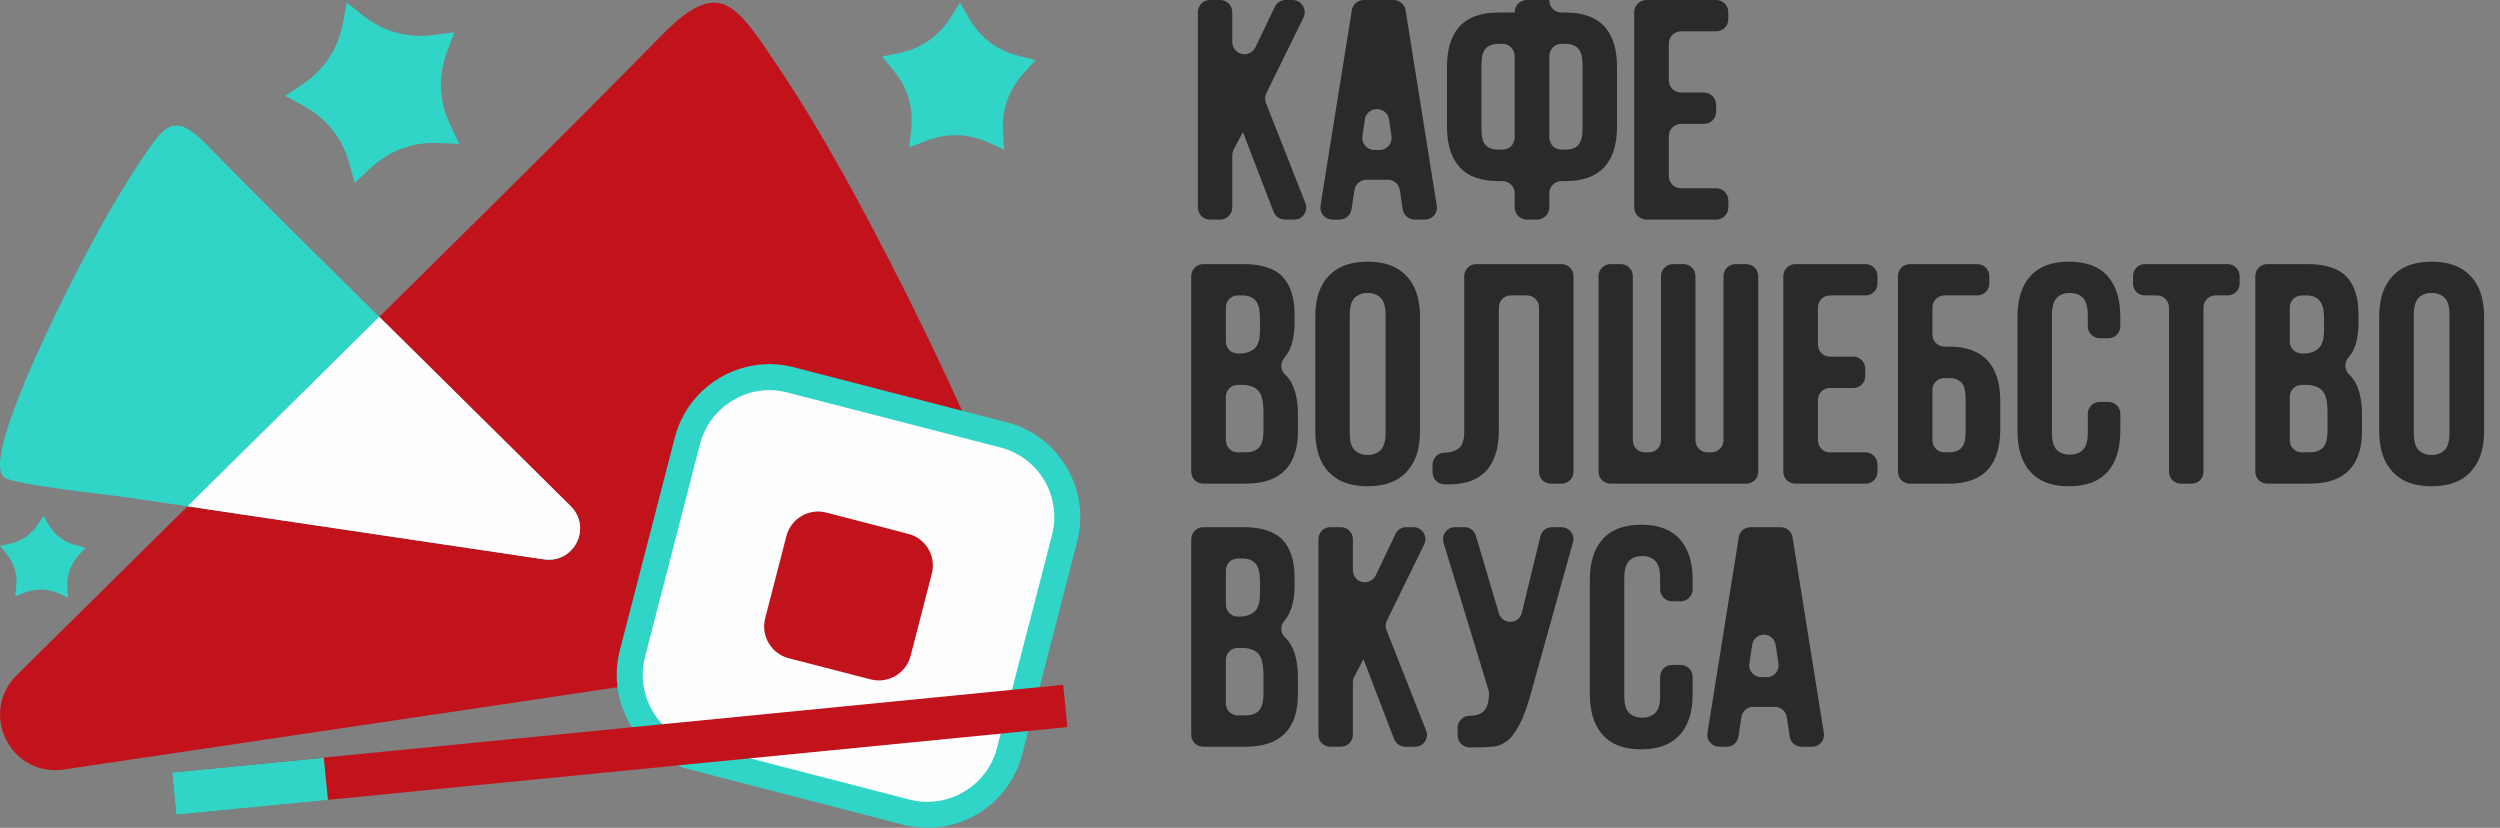
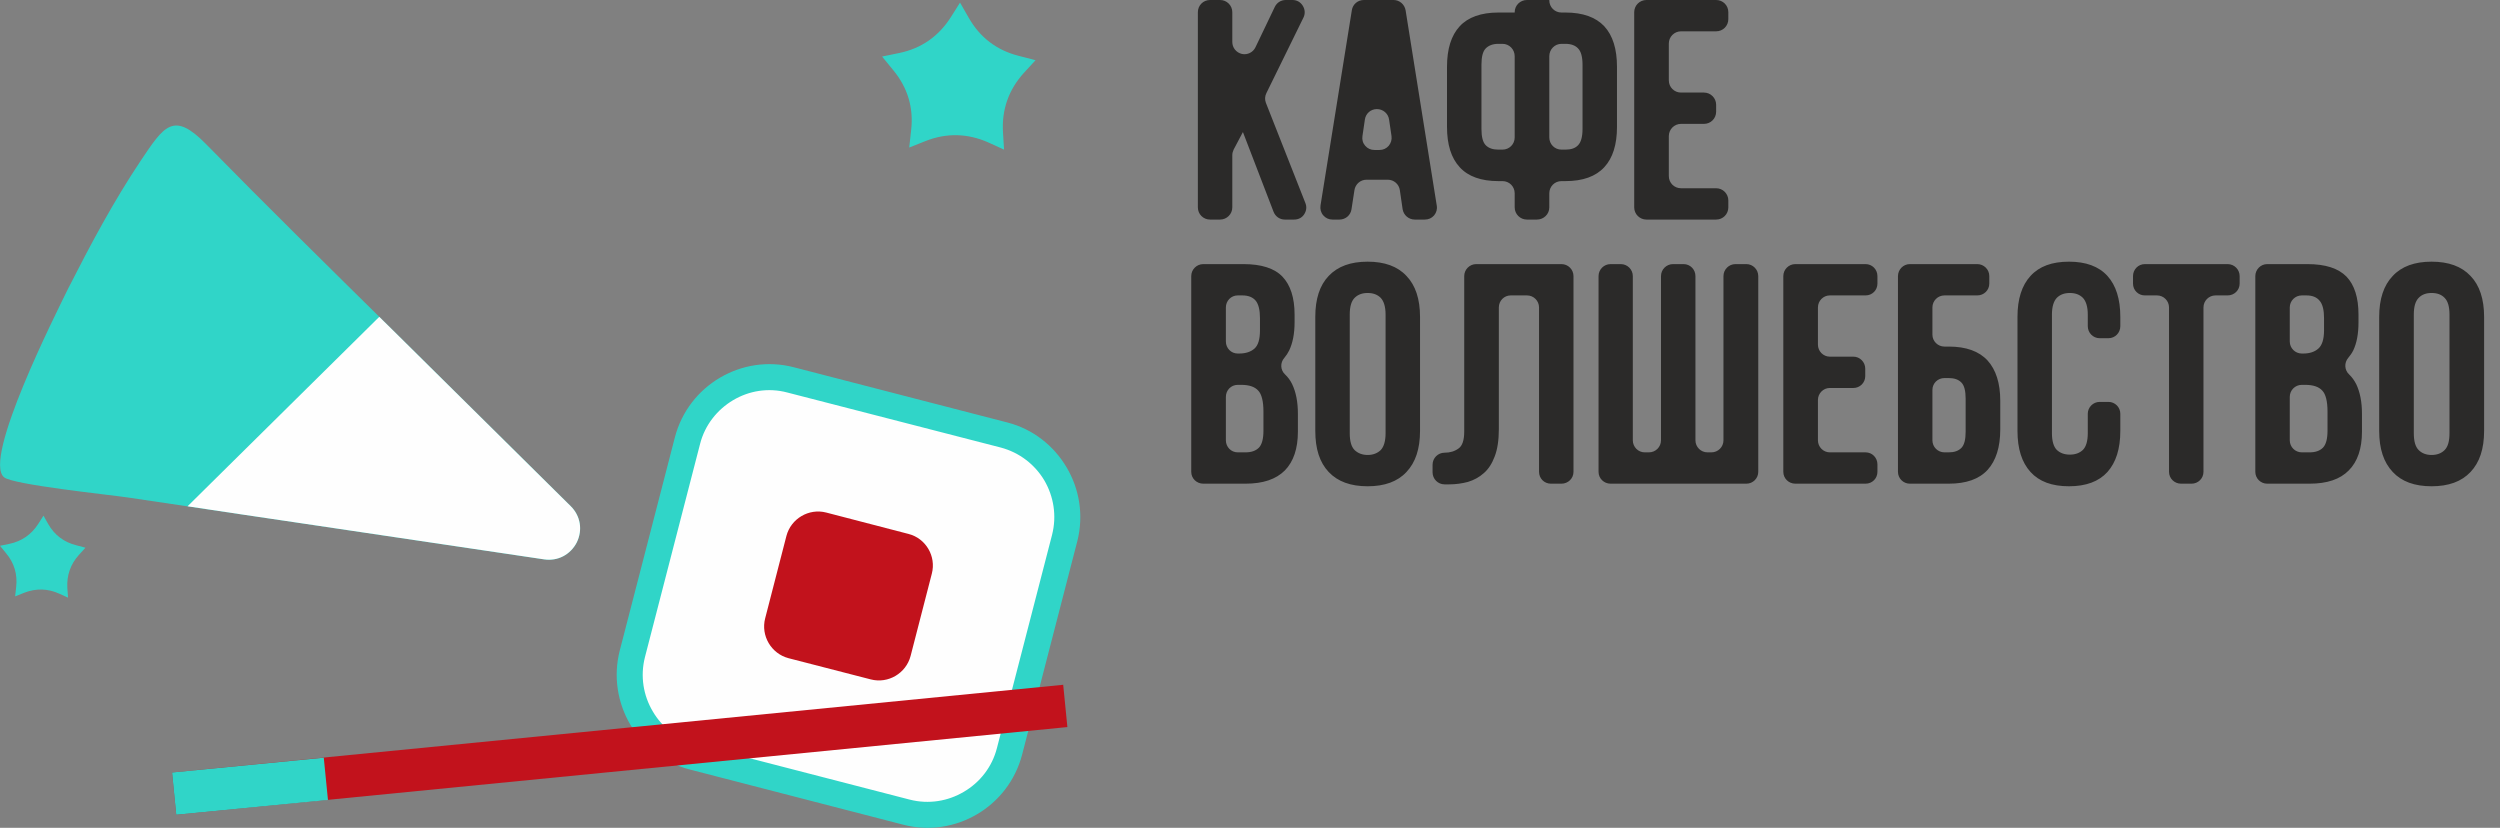
<svg xmlns="http://www.w3.org/2000/svg" width="151px" height="50px" viewBox="0 0 151 50" version="1.1">
  <rect x="0" y="0" width="151" height="50" fill="#808080" stroke="none" />
  <title>вв</title>
  <g id="Page-1" stroke="none" stroke-width="1" fill="none" fill-rule="evenodd">
    <g id="вв">
-       <path d="M0.998,40.794 L20.229,21.784 C26.86,15.227 33.406,8.806 39.953,2.144 C43.421,-1.398 44.409,0.179 46.931,3.93 C49.852,8.291 52.259,12.852 54.634,17.528 C55.989,20.281 63.828,35.771 61.517,37.715 C60.581,38.503 50.346,39.575 48.339,39.859 C42.423,40.741 36.506,41.624 30.59,42.507 L3.846,46.479 C2.396,46.7 1.019,45.985 0.368,44.671 C-0.294,43.347 -0.042,41.824 0.998,40.794 Z" id="Path" fill="#C2121C" />
      <path d="M34.468,30.569 L23.602,19.819 C19.84,16.109 16.141,12.474 12.442,8.701 C10.477,6.704 9.92,7.587 8.491,9.72 C6.841,12.19 5.475,14.764 4.13,17.402 C3.363,18.968 -1.061,27.732 0.242,28.825 C0.767,29.277 6.557,29.876 7.692,30.044 C11.044,30.538 14.386,31.042 17.738,31.536 L32.86,33.785 C33.69,33.911 34.457,33.501 34.836,32.765 C35.203,32.019 35.067,31.158 34.468,30.569 Z" id="Path" fill="#30D5C8" />
      <path d="M75.104,15.952 C76.186,15.952 76.975,16.204 77.458,16.708 C77.941,17.213 78.193,17.98 78.193,18.999 L78.193,19.472 C78.193,20.155 78.078,20.723 77.868,21.164 C77.784,21.332 77.689,21.479 77.573,21.616 C77.311,21.91 77.332,22.352 77.616,22.614 C77.794,22.782 77.941,22.982 78.046,23.203 C78.278,23.686 78.393,24.285 78.393,24.989 L78.393,26.072 C78.393,27.091 78.13,27.879 77.605,28.415 C77.069,28.951 76.281,29.214 75.23,29.214 L72.677,29.214 C72.277,29.214 71.951,28.898 71.951,28.499 L71.951,16.677 C71.951,16.278 72.277,15.952 72.677,15.952 L75.104,15.952 Z M74.043,23.97 L74.043,26.597 C74.043,26.996 74.358,27.322 74.757,27.322 L75.23,27.322 C75.587,27.322 75.85,27.227 76.039,27.038 C76.218,26.849 76.312,26.513 76.312,26.019 L76.312,24.863 C76.312,24.243 76.207,23.812 75.997,23.592 C75.787,23.36 75.451,23.245 74.967,23.245 L74.757,23.245 C74.358,23.245 74.043,23.57 74.043,23.97 Z M74.043,18.568 L74.043,20.628 C74.043,21.027 74.358,21.353 74.757,21.353 L74.852,21.353 C75.241,21.353 75.556,21.248 75.777,21.048 C75.997,20.849 76.102,20.481 76.102,19.956 L76.102,19.209 C76.102,18.737 76.018,18.379 75.85,18.169 C75.682,17.959 75.409,17.843 75.041,17.843 L74.757,17.843 C74.358,17.843 74.043,18.169 74.043,18.568 Z M81.525,26.166 C81.525,26.649 81.619,26.986 81.819,27.185 C82.019,27.375 82.281,27.48 82.607,27.48 C82.933,27.48 83.196,27.375 83.395,27.185 C83.584,26.986 83.689,26.649 83.689,26.166 L83.689,18.999 C83.689,18.526 83.584,18.19 83.395,17.99 C83.196,17.791 82.933,17.696 82.607,17.696 C82.281,17.696 82.019,17.791 81.819,17.99 C81.619,18.19 81.525,18.526 81.525,18.999 L81.525,26.166 Z M79.444,19.136 C79.444,18.064 79.707,17.234 80.253,16.666 C80.8,16.088 81.577,15.805 82.607,15.805 C83.626,15.805 84.414,16.088 84.95,16.666 C85.497,17.234 85.77,18.064 85.77,19.136 L85.77,26.029 C85.77,27.112 85.497,27.931 84.95,28.509 C84.414,29.087 83.626,29.371 82.607,29.371 C81.577,29.371 80.8,29.087 80.253,28.509 C79.707,27.931 79.444,27.112 79.444,26.029 L79.444,19.136 Z M92.233,17.843 L91.245,17.843 C90.846,17.843 90.53,18.169 90.53,18.568 L90.53,25.924 C90.53,26.586 90.446,27.143 90.278,27.574 C90.121,27.995 89.9,28.341 89.616,28.583 C89.343,28.825 89.017,29.003 88.66,29.108 C88.303,29.203 87.924,29.256 87.536,29.256 C87.43,29.256 87.336,29.256 87.252,29.256 C86.852,29.256 86.527,28.93 86.527,28.53 L86.527,28.068 C86.527,27.669 86.852,27.343 87.252,27.343 C87.578,27.343 87.861,27.259 88.092,27.091 C88.324,26.933 88.439,26.586 88.439,26.072 L88.439,16.677 C88.439,16.278 88.765,15.952 89.164,15.952 L94.313,15.952 C94.713,15.952 95.039,16.278 95.039,16.677 L95.039,28.499 C95.039,28.898 94.713,29.214 94.313,29.214 L93.672,29.214 C93.273,29.214 92.958,28.898 92.958,28.499 L92.958,18.568 C92.958,18.169 92.632,17.843 92.233,17.843 Z M103.13,27.322 L103.372,27.322 C103.771,27.322 104.097,26.996 104.097,26.597 L104.097,16.677 C104.097,16.278 104.423,15.952 104.822,15.952 L105.484,15.952 C105.873,15.952 106.199,16.278 106.199,16.677 L106.199,28.499 C106.199,28.898 105.873,29.214 105.484,29.214 L97.277,29.214 C96.878,29.214 96.552,28.898 96.552,28.499 L96.552,16.677 C96.552,16.278 96.878,15.952 97.277,15.952 L97.897,15.952 C98.296,15.952 98.622,16.278 98.622,16.677 L98.622,26.597 C98.622,26.996 98.948,27.322 99.337,27.322 L99.599,27.322 C99.999,27.322 100.324,26.996 100.324,26.597 L100.324,16.677 C100.324,16.278 100.65,15.952 101.049,15.952 L101.69,15.952 C102.09,15.952 102.405,16.278 102.405,16.677 L102.405,26.597 C102.405,26.996 102.731,27.322 103.13,27.322 Z M110.518,21.542 L111.947,21.542 C112.335,21.542 112.661,21.868 112.661,22.267 L112.661,22.719 C112.661,23.119 112.335,23.434 111.947,23.434 L110.518,23.434 C110.129,23.434 109.803,23.76 109.803,24.159 L109.803,26.597 C109.803,26.996 110.129,27.322 110.518,27.322 L112.682,27.322 C113.082,27.322 113.397,27.648 113.397,28.047 L113.397,28.499 C113.397,28.898 113.082,29.214 112.682,29.214 L108.437,29.214 C108.038,29.214 107.712,28.898 107.712,28.499 L107.712,16.677 C107.712,16.278 108.038,15.952 108.437,15.952 L112.682,15.952 C113.082,15.952 113.397,16.278 113.397,16.677 L113.397,17.129 C113.397,17.528 113.082,17.843 112.682,17.843 L110.518,17.843 C110.129,17.843 109.803,18.169 109.803,18.568 L109.803,20.817 C109.803,21.217 110.129,21.542 110.518,21.542 Z M117.443,20.933 L117.705,20.933 C118.756,20.933 119.534,21.217 120.049,21.774 C120.553,22.33 120.816,23.14 120.816,24.212 L120.816,25.935 C120.816,27.017 120.553,27.826 120.049,28.383 C119.534,28.94 118.756,29.214 117.705,29.214 L115.351,29.214 C114.963,29.214 114.637,28.898 114.637,28.499 L114.637,16.677 C114.637,16.278 114.963,15.952 115.351,15.952 L119.429,15.952 C119.828,15.952 120.154,16.278 120.154,16.677 L120.154,17.129 C120.154,17.528 119.828,17.843 119.429,17.843 L117.443,17.843 C117.043,17.843 116.718,18.169 116.718,18.568 L116.718,20.218 C116.718,20.607 117.043,20.933 117.443,20.933 Z M117.705,27.322 C118.031,27.322 118.283,27.238 118.462,27.059 C118.641,26.881 118.725,26.555 118.725,26.072 L118.725,24.085 C118.725,23.602 118.641,23.276 118.462,23.098 C118.283,22.919 118.031,22.835 117.705,22.835 L117.443,22.835 C117.043,22.835 116.718,23.15 116.718,23.549 L116.718,26.597 C116.718,26.996 117.043,27.322 117.443,27.322 L117.705,27.322 Z M128.067,24.989 L128.067,26.029 C128.067,27.112 127.804,27.931 127.289,28.509 C126.764,29.087 125.986,29.371 124.967,29.371 C123.937,29.371 123.17,29.087 122.644,28.509 C122.119,27.931 121.856,27.112 121.856,26.029 L121.856,19.136 C121.856,18.064 122.119,17.234 122.644,16.666 C123.17,16.088 123.937,15.805 124.967,15.805 C125.986,15.805 126.764,16.088 127.289,16.666 C127.804,17.234 128.067,18.064 128.067,19.136 L128.067,19.703 C128.067,20.103 127.751,20.428 127.352,20.428 L126.816,20.428 C126.427,20.428 126.102,20.103 126.102,19.703 L126.102,18.999 C126.102,18.526 125.996,18.19 125.807,17.99 C125.608,17.791 125.345,17.696 125.019,17.696 C124.693,17.696 124.431,17.791 124.231,17.99 C124.042,18.19 123.937,18.526 123.937,18.999 L123.937,26.166 C123.937,26.649 124.042,26.986 124.231,27.175 C124.431,27.364 124.693,27.459 125.019,27.459 C125.345,27.459 125.608,27.364 125.807,27.175 C125.996,26.986 126.102,26.649 126.102,26.166 L126.102,24.989 C126.102,24.6 126.427,24.275 126.816,24.275 L127.352,24.275 C127.751,24.275 128.067,24.6 128.067,24.989 Z M129.548,15.952 L134.55,15.952 C134.95,15.952 135.275,16.278 135.275,16.677 L135.275,17.129 C135.275,17.528 134.95,17.843 134.55,17.843 L133.815,17.843 C133.415,17.843 133.09,18.169 133.09,18.568 L133.09,28.499 C133.09,28.898 132.764,29.214 132.375,29.214 L131.734,29.214 C131.335,29.214 131.009,28.898 131.009,28.499 L131.009,18.568 C131.009,18.169 130.683,17.843 130.284,17.843 L129.548,17.843 C129.149,17.843 128.834,17.528 128.834,17.129 L128.834,16.677 C128.834,16.278 129.149,15.952 129.548,15.952 Z M139.363,15.952 C140.456,15.952 141.234,16.204 141.728,16.708 C142.211,17.213 142.453,17.98 142.453,18.999 L142.453,19.472 C142.453,20.155 142.348,20.723 142.137,21.164 C142.053,21.332 141.948,21.479 141.833,21.616 C141.581,21.91 141.602,22.352 141.885,22.614 C142.064,22.782 142.201,22.982 142.316,23.203 C142.547,23.686 142.663,24.285 142.663,24.989 L142.663,26.072 C142.663,27.091 142.4,27.879 141.864,28.415 C141.339,28.951 140.551,29.214 139.5,29.214 L136.936,29.214 C136.547,29.214 136.221,28.898 136.221,28.499 L136.221,16.677 C136.221,16.278 136.547,15.952 136.936,15.952 L139.363,15.952 Z M138.302,23.97 L138.302,26.597 C138.302,26.996 138.628,27.322 139.027,27.322 L139.5,27.322 C139.857,27.322 140.12,27.227 140.309,27.038 C140.488,26.849 140.582,26.513 140.582,26.019 L140.582,24.863 C140.582,24.243 140.477,23.812 140.267,23.592 C140.057,23.36 139.71,23.245 139.237,23.245 L139.027,23.245 C138.628,23.245 138.302,23.57 138.302,23.97 Z M138.302,18.568 L138.302,20.628 C138.302,21.027 138.628,21.353 139.027,21.353 L139.122,21.353 C139.51,21.353 139.815,21.248 140.036,21.048 C140.256,20.849 140.372,20.481 140.372,19.956 L140.372,19.209 C140.372,18.737 140.288,18.379 140.109,18.169 C139.941,17.959 139.679,17.843 139.311,17.843 L139.027,17.843 C138.628,17.843 138.302,18.169 138.302,18.568 Z M145.794,26.166 C145.794,26.649 145.889,26.986 146.089,27.185 C146.278,27.375 146.541,27.48 146.866,27.48 C147.203,27.48 147.465,27.375 147.654,27.185 C147.854,26.986 147.949,26.649 147.949,26.166 L147.949,18.999 C147.949,18.526 147.854,18.19 147.654,17.99 C147.465,17.791 147.203,17.696 146.866,17.696 C146.541,17.696 146.278,17.791 146.089,17.99 C145.889,18.19 145.794,18.526 145.794,18.999 L145.794,26.166 Z M143.703,19.136 C143.703,18.064 143.976,17.234 144.523,16.666 C145.059,16.088 145.847,15.805 146.866,15.805 C147.896,15.805 148.674,16.088 149.22,16.666 C149.767,17.234 150.04,18.064 150.04,19.136 L150.04,26.029 C150.04,27.112 149.767,27.931 149.22,28.509 C148.674,29.087 147.896,29.371 146.866,29.371 C145.847,29.371 145.059,29.087 144.523,28.509 C143.976,27.931 143.703,27.112 143.703,26.029 L143.703,19.136 Z" id="Shape" fill="#2B2A29" fill-rule="nonzero" />
-       <path d="M75.104,31.841 C76.186,31.841 76.975,32.093 77.458,32.597 C77.941,33.102 78.193,33.869 78.193,34.888 L78.193,35.361 C78.193,36.044 78.078,36.611 77.868,37.053 C77.784,37.221 77.689,37.368 77.573,37.505 C77.311,37.799 77.332,38.24 77.616,38.503 C77.794,38.671 77.941,38.871 78.046,39.091 C78.278,39.575 78.393,40.174 78.393,40.878 L78.393,41.96 C78.393,42.98 78.13,43.768 77.605,44.304 C77.069,44.84 76.281,45.102 75.23,45.102 L72.677,45.102 C72.277,45.102 71.951,44.787 71.951,44.388 L71.951,32.566 C71.951,32.166 72.277,31.841 72.677,31.841 L75.104,31.841 Z M74.043,39.859 L74.043,42.496 C74.043,42.885 74.358,43.211 74.757,43.211 L75.23,43.211 C75.587,43.211 75.85,43.116 76.039,42.927 C76.218,42.738 76.312,42.402 76.312,41.908 L76.312,40.752 C76.312,40.132 76.207,39.701 75.997,39.48 C75.787,39.249 75.451,39.134 74.967,39.134 L74.757,39.134 C74.358,39.134 74.043,39.459 74.043,39.859 Z M74.043,34.457 L74.043,36.517 C74.043,36.916 74.358,37.242 74.757,37.242 L74.852,37.242 C75.241,37.242 75.556,37.137 75.777,36.937 C75.997,36.738 76.102,36.37 76.102,35.844 L76.102,35.098 C76.102,34.625 76.018,34.268 75.85,34.058 C75.682,33.848 75.409,33.732 75.041,33.732 L74.757,33.732 C74.358,33.732 74.043,34.058 74.043,34.457 Z M82.355,39.817 L81.798,40.878 C81.745,40.983 81.714,41.088 81.714,41.214 L81.714,44.388 C81.714,44.787 81.388,45.102 80.989,45.102 L80.348,45.102 C79.948,45.102 79.633,44.787 79.633,44.388 L79.633,32.566 C79.633,32.166 79.948,31.841 80.348,31.841 L80.989,31.841 C81.388,31.841 81.714,32.166 81.714,32.566 L81.714,34.447 C81.714,34.783 81.945,35.077 82.271,35.151 C82.607,35.224 82.943,35.067 83.09,34.762 L84.288,32.25 C84.404,31.998 84.656,31.841 84.94,31.841 L85.371,31.841 C85.623,31.841 85.844,31.967 85.98,32.177 C86.117,32.398 86.127,32.65 86.022,32.881 L83.773,37.473 C83.679,37.652 83.668,37.851 83.742,38.051 L86.138,44.125 C86.232,44.346 86.201,44.587 86.064,44.787 C85.928,44.997 85.718,45.102 85.465,45.102 L84.887,45.102 C84.583,45.102 84.32,44.924 84.204,44.64 L82.355,39.817 Z M88.765,43.232 C88.933,43.232 89.08,43.211 89.227,43.179 C89.374,43.137 89.501,43.064 89.606,42.969 C89.711,42.864 89.795,42.717 89.858,42.528 C89.9,42.37 89.931,42.17 89.942,41.929 C89.942,41.855 89.931,41.782 89.91,41.698 L87.189,32.776 C87.126,32.545 87.157,32.324 87.304,32.135 C87.441,31.946 87.641,31.841 87.882,31.841 L88.45,31.841 C88.776,31.841 89.049,32.051 89.143,32.356 L90.53,37.042 C90.625,37.358 90.909,37.568 91.234,37.557 C91.571,37.557 91.844,37.337 91.918,37.011 L93.042,32.387 C93.126,32.061 93.41,31.841 93.746,31.841 L94.313,31.841 C94.545,31.841 94.744,31.946 94.891,32.124 C95.028,32.314 95.07,32.534 95.007,32.755 L92.538,41.624 C92.296,42.528 92.054,43.232 91.802,43.715 C91.56,44.199 91.298,44.545 91.024,44.756 C90.741,44.966 90.446,45.081 90.121,45.102 C89.795,45.134 89.438,45.144 89.049,45.144 C88.954,45.144 88.86,45.144 88.765,45.144 C88.366,45.144 88.04,44.819 88.04,44.419 L88.04,43.957 C88.04,43.558 88.366,43.232 88.765,43.232 Z M102.237,40.878 L102.237,41.918 C102.237,43.001 101.974,43.82 101.449,44.398 C100.923,44.976 100.156,45.26 99.126,45.26 C98.107,45.26 97.329,44.976 96.814,44.398 C96.289,43.82 96.026,43.001 96.026,41.918 L96.026,35.025 C96.026,33.953 96.289,33.123 96.814,32.555 C97.329,31.977 98.107,31.694 99.126,31.694 C100.156,31.694 100.923,31.977 101.449,32.555 C101.974,33.123 102.237,33.953 102.237,35.025 L102.237,35.592 C102.237,35.991 101.911,36.317 101.522,36.317 L100.986,36.317 C100.587,36.317 100.272,35.991 100.272,35.592 L100.272,34.888 C100.272,34.415 100.167,34.079 99.978,33.879 C99.778,33.68 99.515,33.585 99.189,33.585 C98.864,33.585 98.601,33.68 98.401,33.879 C98.202,34.079 98.107,34.415 98.107,34.888 L98.107,42.055 C98.107,42.538 98.202,42.875 98.401,43.064 C98.601,43.253 98.864,43.347 99.189,43.347 C99.515,43.347 99.778,43.253 99.978,43.064 C100.167,42.875 100.272,42.538 100.272,42.055 L100.272,40.878 C100.272,40.489 100.587,40.163 100.986,40.163 L101.522,40.163 C101.911,40.163 102.237,40.489 102.237,40.878 Z M109.446,45.102 L108.815,45.102 C108.447,45.102 108.153,44.85 108.101,44.493 L107.922,43.316 C107.869,42.959 107.565,42.696 107.207,42.696 L105.894,42.696 C105.537,42.696 105.232,42.959 105.179,43.316 L105.001,44.493 C104.948,44.85 104.654,45.102 104.286,45.102 L103.845,45.102 C103.624,45.102 103.435,45.018 103.298,44.85 C103.151,44.692 103.099,44.493 103.13,44.272 L105.022,32.45 C105.074,32.093 105.379,31.841 105.736,31.841 L107.554,31.841 C107.911,31.841 108.216,32.093 108.269,32.45 L110.16,44.272 C110.192,44.493 110.139,44.692 109.992,44.85 C109.855,45.018 109.666,45.102 109.446,45.102 Z M106.377,40.899 L106.713,40.899 C106.924,40.899 107.113,40.815 107.26,40.647 C107.397,40.489 107.449,40.289 107.418,40.069 L107.249,38.955 C107.197,38.598 106.903,38.335 106.545,38.335 C106.178,38.335 105.883,38.598 105.831,38.955 L105.663,40.069 C105.631,40.289 105.684,40.489 105.831,40.647 C105.967,40.815 106.157,40.899 106.377,40.899 Z" id="Shape" fill="#2B2A29" fill-rule="nonzero" />
      <path d="M57.986,0.158 L58.511,1.072 C59.184,2.259 60.203,3.037 61.527,3.373 L62.546,3.636 L61.842,4.403 C60.918,5.422 60.497,6.631 60.581,7.997 L60.644,9.037 L59.699,8.606 C58.448,8.049 57.166,8.018 55.895,8.522 L54.917,8.911 L55.033,7.86 C55.19,6.505 54.823,5.286 53.94,4.224 L53.278,3.415 L54.297,3.205 C55.642,2.932 56.693,2.196 57.429,1.04 L57.986,0.158 Z" id="Path" fill="#30D5C8" />
      <path d="M2.627,31.147 L2.911,31.651 C3.289,32.314 3.857,32.744 4.603,32.934 L5.16,33.081 L4.771,33.511 C4.256,34.079 4.025,34.751 4.067,35.508 L4.109,36.097 L3.573,35.855 C2.879,35.54 2.165,35.529 1.461,35.802 L0.914,36.023 L0.977,35.445 C1.061,34.688 0.862,34.005 0.368,33.417 L0,32.965 L0.567,32.849 C1.314,32.692 1.902,32.282 2.312,31.641 L2.627,31.147 Z" id="Path" fill="#30D5C8" />
      <path d="M75.072,7.976 L74.516,9.027 C74.463,9.142 74.431,9.247 74.431,9.374 L74.431,12.526 C74.431,12.936 74.095,13.262 73.696,13.262 L73.086,13.262 C72.677,13.262 72.351,12.936 72.351,12.526 L72.351,0.736 C72.351,0.326 72.677,0 73.086,0 L73.696,0 C74.095,0 74.431,0.326 74.431,0.736 L74.431,2.533 C74.431,2.879 74.663,3.174 75.009,3.258 C75.346,3.331 75.682,3.163 75.829,2.858 L76.996,0.42 C77.122,0.158 77.374,0 77.658,0 L78.067,0 C78.33,0 78.551,0.126 78.687,0.347 C78.824,0.567 78.845,0.83 78.729,1.061 L76.491,5.622 C76.397,5.811 76.386,6.011 76.46,6.211 L78.845,12.263 C78.94,12.495 78.908,12.736 78.771,12.946 C78.635,13.157 78.414,13.262 78.162,13.262 L77.605,13.262 C77.3,13.262 77.038,13.083 76.922,12.789 L75.072,7.976 Z M86.054,13.262 L85.455,13.262 C85.087,13.262 84.782,12.999 84.719,12.642 L84.551,11.486 C84.499,11.128 84.194,10.855 83.826,10.855 L82.533,10.855 C82.166,10.855 81.861,11.128 81.808,11.486 L81.63,12.642 C81.577,12.999 81.272,13.262 80.905,13.262 L80.484,13.262 C80.264,13.262 80.074,13.178 79.927,13.009 C79.78,12.841 79.728,12.631 79.759,12.41 L81.651,0.62 C81.703,0.263 82.008,0 82.376,0 L84.173,0 C84.53,0 84.835,0.263 84.898,0.62 L86.779,12.41 C86.821,12.631 86.758,12.841 86.621,13.009 C86.474,13.178 86.285,13.262 86.054,13.262 Z M83.017,9.058 L83.322,9.058 C83.542,9.058 83.731,8.974 83.879,8.806 C84.015,8.638 84.078,8.438 84.047,8.218 L83.9,7.219 C83.847,6.852 83.532,6.589 83.164,6.589 C82.796,6.589 82.491,6.852 82.439,7.219 L82.292,8.218 C82.26,8.438 82.313,8.638 82.46,8.806 C82.607,8.974 82.796,9.058 83.017,9.058 Z M90.751,10.939 L90.499,10.939 C89.459,10.939 88.67,10.656 88.166,10.099 C87.651,9.542 87.399,8.733 87.399,7.661 L87.399,4.035 C87.399,2.963 87.651,2.144 88.166,1.587 C88.67,1.04 89.459,0.757 90.499,0.757 L91.487,0.757 L91.487,0.736 C91.487,0.326 91.823,0 92.222,0 L93.578,0 L93.578,0.021 C93.578,0.431 93.904,0.757 94.313,0.757 L94.555,0.757 C95.606,0.757 96.384,1.04 96.899,1.587 C97.413,2.144 97.666,2.963 97.666,4.035 L97.666,7.661 C97.666,8.733 97.413,9.542 96.899,10.099 C96.384,10.656 95.606,10.939 94.555,10.939 L94.313,10.939 C93.904,10.939 93.578,11.265 93.578,11.675 L93.578,12.526 C93.578,12.936 93.242,13.262 92.832,13.262 L92.222,13.262 C91.823,13.262 91.487,12.936 91.487,12.526 L91.487,11.675 C91.487,11.265 91.161,10.939 90.751,10.939 Z M93.578,3.394 L93.578,8.302 C93.578,8.712 93.904,9.037 94.313,9.037 L94.555,9.037 C94.891,9.037 95.144,8.953 95.312,8.775 C95.49,8.596 95.585,8.27 95.585,7.787 L95.585,3.909 C95.585,3.426 95.49,3.1 95.312,2.921 C95.144,2.743 94.891,2.648 94.555,2.648 L94.313,2.648 C93.904,2.648 93.578,2.984 93.578,3.394 Z M90.499,2.648 C90.173,2.648 89.921,2.743 89.742,2.921 C89.564,3.1 89.48,3.426 89.48,3.909 L89.48,7.787 C89.48,8.27 89.564,8.596 89.742,8.775 C89.921,8.953 90.173,9.037 90.499,9.037 L90.751,9.037 C91.161,9.037 91.487,8.712 91.487,8.302 L91.487,3.394 C91.487,2.984 91.161,2.648 90.751,2.648 L90.499,2.648 Z M101.533,5.591 L102.92,5.591 C103.33,5.591 103.655,5.927 103.655,6.326 L103.655,6.746 C103.655,7.156 103.33,7.482 102.92,7.482 L101.533,7.482 C101.123,7.482 100.797,7.818 100.797,8.218 L100.797,10.635 C100.797,11.044 101.123,11.37 101.533,11.37 L103.655,11.37 C104.065,11.37 104.391,11.706 104.391,12.106 L104.391,12.526 C104.391,12.936 104.065,13.262 103.655,13.262 L99.442,13.262 C99.042,13.262 98.706,12.936 98.706,12.526 L98.706,0.736 C98.706,0.326 99.042,0 99.442,0 L103.655,0 C104.065,0 104.391,0.326 104.391,0.736 L104.391,1.156 C104.391,1.566 104.065,1.892 103.655,1.892 L101.533,1.892 C101.123,1.892 100.797,2.228 100.797,2.627 L100.797,4.855 C100.797,5.265 101.123,5.591 101.533,5.591 Z" id="Shape" fill="#2B2A29" fill-rule="nonzero" />
      <path d="M41.866,45.722 L54.749,49.054 C57.471,49.758 60.277,48.108 60.981,45.386 L64.301,32.503 C65.005,29.781 63.356,26.975 60.634,26.271 L47.75,22.94 C45.029,22.236 42.223,23.886 41.529,26.607 L38.198,39.491 C37.494,42.213 39.144,45.018 41.866,45.722 Z" id="Path" fill="#FEFEFE" />
      <path d="M42.065,44.966 L54.949,48.297 C56.094,48.591 57.261,48.391 58.217,47.824 C59.173,47.267 59.919,46.342 60.214,45.186 L63.545,32.303 C63.839,31.147 63.639,29.981 63.082,29.024 C62.515,28.068 61.59,27.333 60.434,27.028 L47.551,23.707 C46.405,23.402 45.239,23.602 44.283,24.169 C43.326,24.737 42.58,25.662 42.286,26.807 L38.955,39.69 C38.661,40.846 38.86,42.013 39.428,42.969 C39.985,43.925 40.909,44.661 42.065,44.966 Z M54.549,49.81 L41.666,46.479 C40.1,46.08 38.839,45.071 38.072,43.768 C37.305,42.465 37.032,40.867 37.431,39.302 L40.762,26.418 C41.172,24.842 42.181,23.581 43.484,22.814 C44.787,22.047 46.374,21.774 47.95,22.183 L60.834,25.515 C62.399,25.914 63.66,26.933 64.427,28.236 C65.195,29.529 65.468,31.126 65.068,32.692 L61.737,45.575 C61.327,47.151 60.319,48.412 59.016,49.18 C57.712,49.947 56.126,50.22 54.549,49.81 Z" id="Shape" fill="#30D5C8" fill-rule="nonzero" />
      <g id="Group" transform="translate(10.393, 41.361)">
        <polygon id="Path" fill="#C2121C" points="0.252 7.85 0 5.296 53.824 0 54.077 2.554" />
        <polygon id="Path" fill="#30D5C8" points="0.252 7.85 0 5.296 9.163 4.403 9.416 6.957" />
      </g>
-       <path d="M20.943,0.158 L21.91,0.925 C23.171,1.923 24.621,2.322 26.219,2.112 L27.438,1.955 L27.007,3.111 C26.45,4.613 26.513,6.116 27.206,7.577 L27.742,8.691 L26.513,8.638 C24.905,8.564 23.486,9.1 22.32,10.204 L21.427,11.055 L21.101,9.867 C20.66,8.323 19.724,7.146 18.306,6.379 L17.223,5.79 L18.253,5.107 C19.598,4.214 20.418,2.953 20.712,1.377 L20.943,0.158 Z" id="Path" fill="#30D5C8" />
      <path d="M11.328,30.58 L20.229,21.784 C21.122,20.901 22.015,20.019 22.908,19.136 L23.602,19.819 L34.468,30.569 C35.067,31.158 35.203,32.019 34.836,32.765 C34.457,33.501 33.69,33.911 32.86,33.785 L17.738,31.536 C15.605,31.221 13.461,30.905 11.328,30.58 Z" id="Path" fill="#FEFEFE" />
      <path d="M47.624,39.754 L52.595,41.036 C53.646,41.309 54.728,40.668 55.001,39.617 L56.283,34.646 C56.557,33.596 55.916,32.513 54.875,32.25 L49.905,30.958 C48.854,30.685 47.771,31.326 47.498,32.377 L46.216,37.347 C45.943,38.398 46.584,39.48 47.624,39.754 Z" id="Path" fill="#C2121C" />
    </g>
  </g>
</svg>